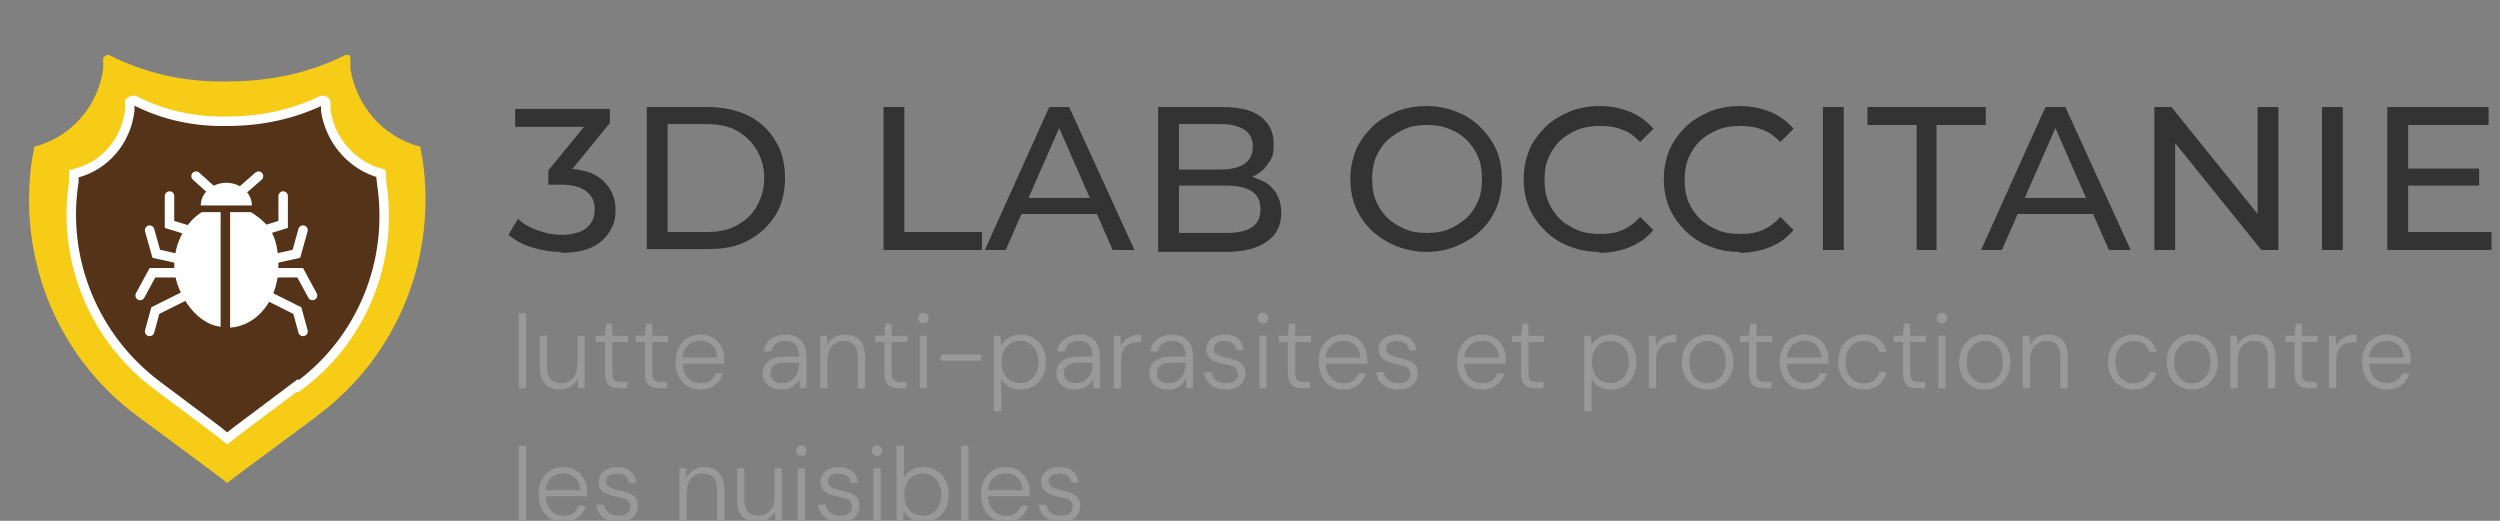
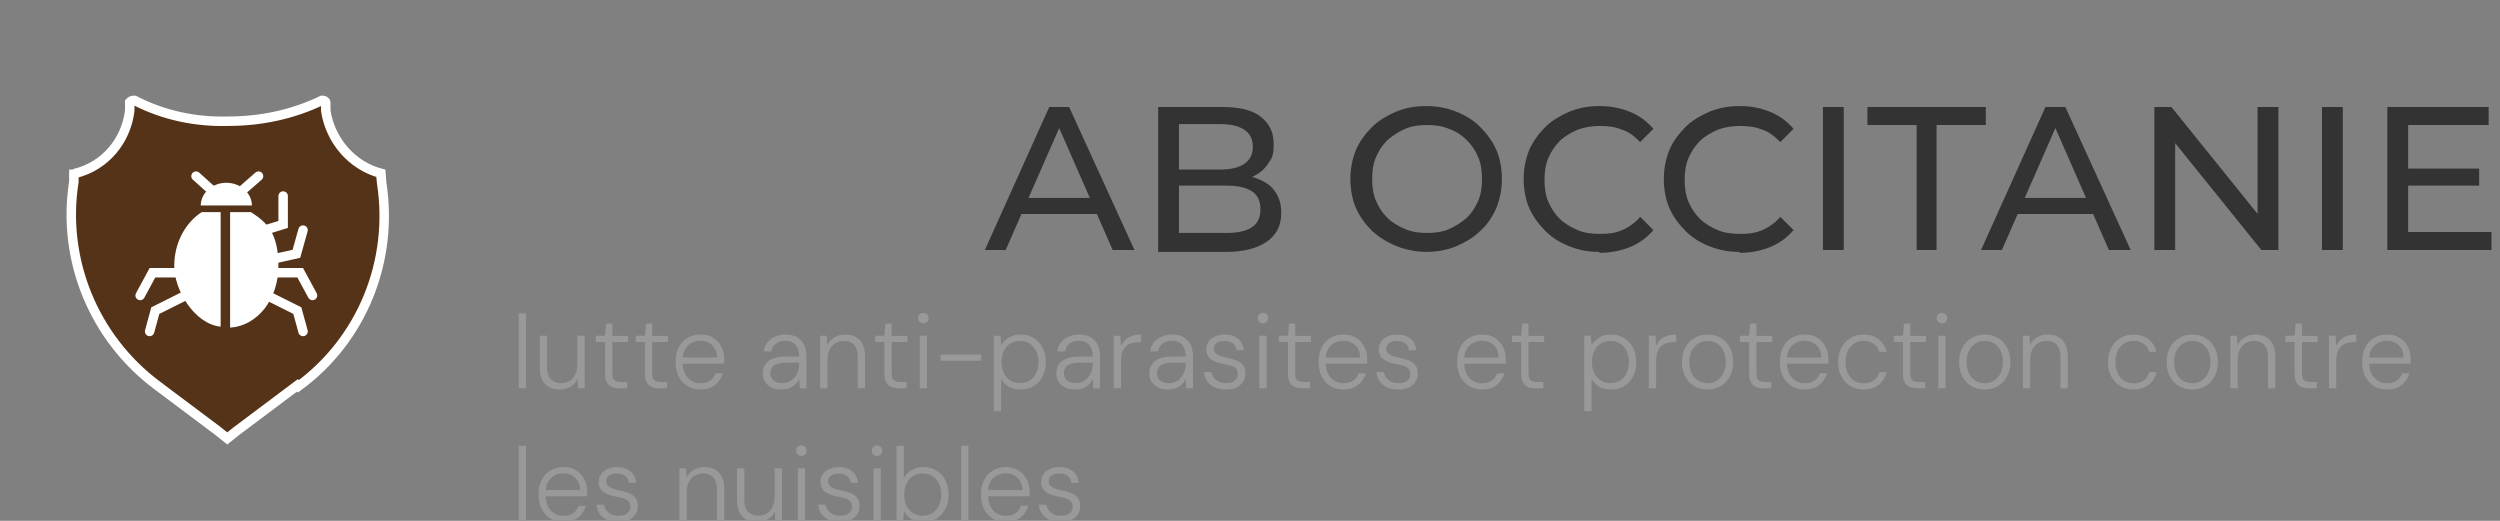
<svg xmlns="http://www.w3.org/2000/svg" width="264" height="55" viewBox="0 0 264 55" fill="none">
  <rect x="0" y="0" width="264" height="55" fill="#808080" stroke="none" />
  <g clip-path="url(#clip0_5114_375)">
-     <path d="M33.4 44L25.3 50L24 51L22.7 50L14.6 44C6 37.7 1.8 27.2 3.4 16.7L3.6 15.7V15.5C7.5 14.5 10.4 11.2 10.9 7.2V6.1C11.1 5.9 11.2 5.8 11.4 5.8C11.6 5.8 11.4 5.8 11.5 5.8C15.4 7.8 19.7 8.7 24 8.6C28.3 8.6 32.5 7.8 36.5 5.8C36.5 5.8 36.6 5.8 36.7 5.8C36.9 5.8 37 5.9 37 6.1V7.2C37.6 11.2 40.5 14.5 44.4 15.5V15.7L44.6 16.7C46.2 27.1 42 37.6 33.5 43.9L33.4 44Z" fill="#F7CC17" />
    <path d="M31.4 40.7L25 45.5L24 46.3L23 45.5L16.6 40.7C9.9 35.7 6.5 27.4 7.8 19.2V18.4C7.9 18.4 8 18.3 8 18.3C11.1 17.5 13.3 14.9 13.7 11.7V10.8C13.8 10.7 13.9 10.6 14.1 10.6C14.3 10.6 14.1 10.6 14.2 10.6C17.3 12.2 20.7 12.9 24.1 12.8C27.5 12.8 30.9 12.1 34 10.6C34 10.6 34 10.6 34.1 10.6C34.2 10.6 34.4 10.7 34.4 10.8V11.7C34.9 14.9 37.2 17.5 40.2 18.3C40.2 18.4 40.3 19.3 40.3 19.3C41.6 27.6 38.2 35.9 31.5 40.8L31.4 40.7Z" fill="#553318" stroke="white" stroke-miterlimit="10" />
-     <path d="M17.9 20.7V23.7L20.5 24.5L19.2 27.4L16.5 26.8L15.8 24.3" stroke="white" stroke-miterlimit="10" stroke-linecap="round" />
    <path d="M14.8 31.2L16.1 28.8H19.4L20 31L16.4 32.8L15.8 35" stroke="white" stroke-miterlimit="10" stroke-linecap="round" />
    <path d="M29.9 20.7V23.7L27.3 24.5L28.6 27.4L31.3 26.8L32 24.3" stroke="white" stroke-miterlimit="10" stroke-linecap="round" />
    <path d="M33 31.2L31.7 28.8H28.4L27.8 31L31.4 32.8L32 35" stroke="white" stroke-miterlimit="10" stroke-linecap="round" />
    <path d="M23.3 22.4H21.3C19.6 23.5 18.4 25.6 18.4 28.1C18.4 30.6 20.5 34.2 23.3 34.5V22.3V22.4Z" fill="white" />
    <path d="M26.5 22.4H24.3V34.6C27.2 34.4 29.4 31.6 29.4 28.1C29.4 24.6 28.2 23.5 26.5 22.4Z" fill="white" />
    <path d="M23.9 21.7H21.2C21.2 20.4 22.4 19.3 23.9 19.3C25.4 19.3 26.6 20.4 26.6 21.7H23.9Z" fill="white" />
    <path d="M27.3 18.6L24.9 20.7L22.7 20.4L20.7 18.6" stroke="white" stroke-miterlimit="10" stroke-linecap="round" />
-     <path d="M59.2 26.6C58.1 26.6 57.1 26.4 56.1 26.1C55.1 25.8 54.3 25.3 53.7 24.8L54.7 23.1C55.2 23.6 55.9 24 56.7 24.3C57.5 24.6 58.4 24.8 59.3 24.8C60.2 24.8 61.3 24.6 61.9 24.1C62.5 23.6 62.8 23 62.8 22.1C62.8 21.2 62.5 20.7 61.9 20.2C61.3 19.7 60.4 19.5 59.1 19.5H57.9V18L62.4 12.5L62.7 13.4H54.4V11.5H64.4V13L59.9 18.5L58.8 17.8H59.5C61.3 17.8 62.7 18.2 63.6 19C64.5 19.8 65 20.9 65 22.1C65 23.3 64.8 23.7 64.4 24.4C64 25.1 63.4 25.7 62.5 26.1C61.7 26.5 60.6 26.7 59.3 26.7L59.2 26.6Z" fill="#333333" />
-     <path d="M68.3 26.4V11.3H74.7C76.3 11.3 77.7 11.6 79 12.2C80.2 12.8 81.2 13.7 81.9 14.9C82.6 16 82.9 17.4 82.9 18.8C82.9 20.2 82.6 21.6 81.9 22.7C81.2 23.8 80.3 24.7 79 25.4C77.7 26.1 76.4 26.3 74.7 26.3H68.3V26.4ZM70.5 24.5H74.6C75.9 24.5 76.9 24.3 77.8 23.8C78.7 23.3 79.4 22.7 79.9 21.8C80.4 20.9 80.7 20 80.7 18.8C80.7 17.6 80.4 16.7 79.9 15.8C79.4 15 78.7 14.3 77.8 13.8C76.9 13.3 75.8 13.1 74.6 13.1H70.5V24.4V24.5Z" fill="#333333" />
-     <path d="M93.3 26.4V11.3H95.5V24.5H103.7V26.4H93.4H93.3Z" fill="#333333" />
    <path d="M104 26.4L110.8 11.3H112.9L119.8 26.4H117.5L111.4 12.5H112.3L106.2 26.4H104ZM107 22.6L107.6 20.9H116.1L116.7 22.6H107Z" fill="#333333" />
    <path d="M122.3 26.4V11.3H129.1C130.8 11.3 132.2 11.6 133.1 12.3C134 13 134.5 13.9 134.5 15.2C134.5 16.5 134.3 16.7 133.9 17.3C133.5 17.9 133 18.3 132.4 18.6C131.8 18.9 131.1 19.1 130.4 19.1L130.8 18.5C131.7 18.5 132.4 18.7 133.1 19C133.8 19.3 134.3 19.7 134.7 20.3C135.1 20.9 135.3 21.6 135.3 22.5C135.3 23.8 134.8 24.8 133.8 25.5C132.8 26.2 131.4 26.6 129.5 26.6H122.3V26.4ZM124.5 24.6H129.5C130.7 24.6 131.6 24.4 132.2 24C132.8 23.6 133.1 23 133.1 22.1C133.1 21.2 132.8 20.6 132.2 20.2C131.6 19.8 130.7 19.6 129.5 19.6H124.3V17.9H128.9C130 17.9 130.8 17.7 131.4 17.3C132 16.9 132.3 16.3 132.3 15.5C132.3 14.7 132 14.1 131.4 13.7C130.8 13.3 129.9 13.1 128.9 13.1H124.5V24.7V24.6Z" fill="#333333" />
    <path d="M150.7 26.6C149.6 26.6 148.5 26.4 147.5 26C146.5 25.6 145.7 25.1 144.9 24.4C144.2 23.7 143.6 22.9 143.2 22C142.8 21.1 142.6 20 142.6 18.9C142.6 17.8 142.8 16.8 143.2 15.8C143.6 14.9 144.2 14.1 144.9 13.4C145.6 12.7 146.5 12.2 147.4 11.8C148.4 11.4 149.4 11.2 150.6 11.2C151.8 11.2 152.8 11.4 153.8 11.8C154.8 12.2 155.6 12.7 156.3 13.4C157 14.1 157.6 14.9 158 15.8C158.4 16.7 158.6 17.8 158.6 18.9C158.6 20 158.4 21 158 22C157.6 22.9 157 23.8 156.3 24.4C155.6 25.1 154.7 25.6 153.8 26C152.8 26.4 151.8 26.6 150.6 26.6H150.7ZM150.7 24.6C151.5 24.6 152.3 24.5 153 24.2C153.7 23.9 154.3 23.5 154.9 23C155.4 22.5 155.8 21.9 156.1 21.2C156.4 20.5 156.5 19.7 156.5 18.9C156.5 18.1 156.4 17.3 156.1 16.6C155.8 15.9 155.4 15.3 154.9 14.8C154.4 14.3 153.8 13.9 153 13.6C152.3 13.3 151.5 13.2 150.7 13.2C149.9 13.2 149.1 13.3 148.4 13.6C147.7 13.9 147.1 14.3 146.5 14.8C146 15.3 145.6 15.9 145.3 16.6C145 17.3 144.9 18.1 144.9 18.9C144.9 19.7 145 20.5 145.3 21.2C145.6 21.9 146 22.5 146.5 23C147 23.5 147.7 23.9 148.4 24.2C149.1 24.5 149.9 24.6 150.7 24.6Z" fill="#333333" />
    <path d="M168.9 26.6C167.7 26.6 166.7 26.4 165.7 26C164.7 25.6 163.9 25.1 163.2 24.4C162.5 23.7 161.9 22.9 161.5 22C161.1 21.1 160.9 20 160.9 18.9C160.9 17.8 161.1 16.8 161.5 15.8C161.9 14.9 162.5 14.1 163.2 13.4C163.9 12.7 164.8 12.2 165.7 11.8C166.7 11.4 167.7 11.2 168.9 11.2C170.1 11.2 171.1 11.4 172.1 11.8C173.1 12.2 173.9 12.8 174.6 13.6L173.2 15C172.6 14.4 172 13.9 171.3 13.7C170.6 13.4 169.8 13.3 169 13.3C168.2 13.3 167.4 13.4 166.6 13.7C165.9 14 165.2 14.4 164.7 14.9C164.2 15.4 163.8 16 163.5 16.7C163.2 17.4 163.1 18.2 163.1 19C163.1 19.8 163.2 20.6 163.5 21.3C163.8 22 164.2 22.6 164.7 23.1C165.2 23.6 165.9 24 166.6 24.3C167.3 24.6 168.1 24.7 169 24.7C169.9 24.7 170.6 24.6 171.3 24.3C172 24 172.7 23.5 173.2 22.9L174.6 24.3C173.9 25.1 173.1 25.7 172.1 26.1C171.1 26.5 170 26.7 168.9 26.7V26.6Z" fill="#333333" />
    <path d="M183.7 26.6C182.5 26.6 181.5 26.4 180.5 26C179.5 25.6 178.7 25.1 178 24.4C177.3 23.7 176.7 22.9 176.3 22C175.9 21.1 175.7 20 175.7 18.9C175.7 17.8 175.9 16.8 176.3 15.8C176.7 14.9 177.3 14.1 178 13.4C178.7 12.7 179.6 12.2 180.5 11.8C181.5 11.4 182.5 11.2 183.7 11.2C184.9 11.2 185.9 11.4 186.9 11.8C187.9 12.2 188.7 12.8 189.4 13.6L188 15C187.4 14.4 186.8 13.9 186.1 13.7C185.4 13.4 184.6 13.3 183.8 13.3C183 13.3 182.2 13.4 181.4 13.7C180.7 14 180 14.4 179.5 14.9C179 15.4 178.6 16 178.3 16.7C178 17.4 177.9 18.2 177.9 19C177.9 19.8 178 20.6 178.3 21.3C178.6 22 179 22.6 179.5 23.1C180 23.6 180.7 24 181.4 24.3C182.1 24.6 182.9 24.7 183.8 24.7C184.7 24.7 185.4 24.6 186.1 24.3C186.8 24 187.5 23.5 188 22.9L189.4 24.3C188.7 25.1 187.9 25.7 186.9 26.1C185.9 26.5 184.8 26.7 183.7 26.7V26.6Z" fill="#333333" />
    <path d="M192.5 26.4V11.3H194.7V26.4H192.5Z" fill="#333333" />
    <path d="M202.4 26.4V13.2H197.2V11.3H209.7V13.2H204.5V26.4H202.4Z" fill="#333333" />
    <path d="M209.2 26.4L216 11.3H218.1L225 26.4H222.7L216.6 12.5H217.5L211.4 26.4H209.2ZM212.1 22.6L212.7 20.9H221.2L221.8 22.6H212.1Z" fill="#333333" />
    <path d="M227.5 26.4V11.3H229.3L239.3 23.7H238.4V11.3H240.6V26.4H238.8L228.8 14H229.7V26.4H227.5Z" fill="#333333" />
    <path d="M245.2 26.4V11.3H247.4V26.4H245.2Z" fill="#333333" />
    <path d="M252.1 26.4V11.3H262.8V13.2H254.3V24.5H263.1V26.4H252.1ZM254 19.6V17.8H261.8V19.6H254Z" fill="#333333" />
    <path d="M54.781 41V33.08H55.551V41H54.781ZM59.114 41.132C58.696 41.132 58.326 41.051 58.003 40.89C57.688 40.721 57.442 40.468 57.266 40.131C57.09 39.786 57.002 39.346 57.002 38.811V35.456H57.772V38.723C57.772 39.31 57.9 39.746 58.157 40.032C58.421 40.318 58.784 40.461 59.246 40.461C59.576 40.461 59.869 40.384 60.126 40.23C60.39 40.076 60.595 39.849 60.742 39.548C60.896 39.24 60.973 38.866 60.973 38.426V35.456H61.743V41H61.039L60.995 40.01C60.819 40.369 60.562 40.648 60.225 40.846C59.895 41.037 59.525 41.132 59.114 41.132ZM65.411 41C65.096 41 64.825 40.952 64.597 40.857C64.37 40.754 64.194 40.589 64.069 40.362C63.952 40.127 63.893 39.808 63.893 39.405V36.116H62.925V35.456H63.893L64.003 34.169H64.663V35.467H66.324V36.116H64.663V39.405C64.663 39.772 64.737 40.021 64.883 40.153C65.03 40.278 65.29 40.34 65.664 40.34H66.236V41H65.411ZM69.622 41C69.307 41 69.036 40.952 68.808 40.857C68.581 40.754 68.405 40.589 68.28 40.362C68.163 40.127 68.104 39.808 68.104 39.405V36.116H67.136V35.456H68.104L68.214 34.169H68.874V35.467H70.535V36.116H68.874V39.405C68.874 39.772 68.948 40.021 69.094 40.153C69.241 40.278 69.501 40.34 69.875 40.34H70.447V41H69.622ZM73.958 41.132C73.444 41.132 72.99 41.011 72.594 40.769C72.205 40.527 71.897 40.19 71.67 39.757C71.45 39.317 71.34 38.804 71.34 38.217C71.34 37.63 71.45 37.121 71.67 36.688C71.89 36.255 72.198 35.922 72.594 35.687C72.997 35.445 73.459 35.324 73.98 35.324C74.515 35.324 74.966 35.445 75.333 35.687C75.707 35.929 75.989 36.244 76.18 36.633C76.378 37.022 76.477 37.447 76.477 37.909C76.477 37.982 76.477 38.059 76.477 38.14C76.477 38.213 76.473 38.301 76.466 38.404H71.923V37.755H75.729C75.714 37.19 75.538 36.754 75.201 36.446C74.871 36.138 74.453 35.984 73.947 35.984C73.617 35.984 73.309 36.061 73.023 36.215C72.744 36.362 72.517 36.582 72.341 36.875C72.172 37.161 72.088 37.524 72.088 37.964V38.25C72.088 38.749 72.176 39.163 72.352 39.493C72.528 39.823 72.759 40.069 73.045 40.23C73.338 40.391 73.642 40.472 73.958 40.472C74.376 40.472 74.72 40.38 74.992 40.197C75.263 40.006 75.457 39.746 75.575 39.416H76.334C76.238 39.739 76.084 40.032 75.872 40.296C75.666 40.56 75.402 40.765 75.08 40.912C74.757 41.059 74.383 41.132 73.958 41.132ZM82.537 41.132C82.09 41.132 81.716 41.051 81.415 40.89C81.122 40.729 80.902 40.52 80.755 40.263C80.616 40.006 80.546 39.724 80.546 39.416C80.546 39.035 80.642 38.712 80.832 38.448C81.03 38.184 81.305 37.986 81.657 37.854C82.009 37.722 82.42 37.656 82.889 37.656H84.385C84.385 37.297 84.33 36.992 84.22 36.743C84.11 36.494 83.949 36.307 83.736 36.182C83.524 36.05 83.256 35.984 82.933 35.984C82.559 35.984 82.237 36.079 81.965 36.27C81.694 36.461 81.525 36.739 81.459 37.106H80.656C80.7 36.717 80.832 36.391 81.052 36.127C81.28 35.863 81.558 35.665 81.888 35.533C82.218 35.394 82.567 35.324 82.933 35.324C83.447 35.324 83.865 35.423 84.187 35.621C84.51 35.812 84.752 36.076 84.913 36.413C85.075 36.75 85.155 37.139 85.155 37.579V41H84.451L84.407 39.988C84.341 40.142 84.25 40.289 84.132 40.428C84.022 40.567 83.89 40.688 83.736 40.791C83.59 40.894 83.417 40.974 83.219 41.033C83.021 41.099 82.794 41.132 82.537 41.132ZM82.625 40.461C82.897 40.461 83.139 40.406 83.351 40.296C83.571 40.179 83.758 40.028 83.912 39.845C84.066 39.662 84.184 39.456 84.264 39.229C84.345 38.994 84.385 38.752 84.385 38.503V38.305H82.944C82.556 38.305 82.244 38.353 82.009 38.448C81.775 38.543 81.606 38.672 81.503 38.833C81.401 38.994 81.349 39.181 81.349 39.394C81.349 39.607 81.397 39.794 81.492 39.955C81.588 40.109 81.731 40.234 81.921 40.329C82.119 40.417 82.354 40.461 82.625 40.461ZM86.61 41V35.456H87.314L87.358 36.446C87.534 36.094 87.787 35.819 88.117 35.621C88.454 35.423 88.828 35.324 89.239 35.324C89.664 35.324 90.035 35.408 90.35 35.577C90.665 35.746 90.911 36.002 91.087 36.347C91.263 36.684 91.351 37.117 91.351 37.645V41H90.581V37.733C90.581 37.146 90.453 36.71 90.196 36.424C89.939 36.138 89.573 35.995 89.096 35.995C88.773 35.995 88.48 36.076 88.216 36.237C87.959 36.391 87.754 36.618 87.6 36.919C87.453 37.22 87.38 37.59 87.38 38.03V41H86.61ZM94.909 41C94.594 41 94.323 40.952 94.095 40.857C93.868 40.754 93.692 40.589 93.567 40.362C93.45 40.127 93.391 39.808 93.391 39.405V36.116H92.423V35.456H93.391L93.501 34.169H94.161V35.467H95.822V36.116H94.161V39.405C94.161 39.772 94.235 40.021 94.381 40.153C94.528 40.278 94.788 40.34 95.162 40.34H95.734V41H94.909ZM97.129 41V35.456H97.888V41H97.129ZM97.514 34.147C97.36 34.147 97.228 34.096 97.118 33.993C97.008 33.883 96.953 33.747 96.953 33.586C96.953 33.417 97.005 33.285 97.107 33.19C97.217 33.087 97.349 33.036 97.503 33.036C97.657 33.036 97.789 33.087 97.899 33.19C98.009 33.285 98.064 33.417 98.064 33.586C98.064 33.747 98.009 33.883 97.899 33.993C97.797 34.096 97.668 34.147 97.514 34.147ZM99.334 38.096V37.436H103.613V38.096H99.334ZM104.947 43.42V35.456H105.651L105.717 36.457C105.834 36.259 105.988 36.076 106.179 35.907C106.37 35.731 106.597 35.592 106.861 35.489C107.132 35.379 107.44 35.324 107.785 35.324C108.32 35.324 108.786 35.452 109.182 35.709C109.585 35.966 109.897 36.314 110.117 36.754C110.337 37.187 110.447 37.682 110.447 38.239C110.447 38.796 110.333 39.295 110.106 39.735C109.886 40.168 109.578 40.509 109.182 40.758C108.786 41.007 108.317 41.132 107.774 41.132C107.305 41.132 106.89 41.033 106.531 40.835C106.179 40.63 105.908 40.344 105.717 39.977V43.42H104.947ZM107.719 40.461C108.1 40.461 108.434 40.369 108.72 40.186C109.013 40.003 109.244 39.746 109.413 39.416C109.582 39.079 109.666 38.683 109.666 38.228C109.666 37.781 109.582 37.388 109.413 37.051C109.244 36.714 109.013 36.453 108.72 36.27C108.434 36.087 108.1 35.995 107.719 35.995C107.338 35.995 106.997 36.087 106.696 36.27C106.403 36.453 106.172 36.714 106.003 37.051C105.842 37.381 105.761 37.773 105.761 38.228C105.761 38.675 105.842 39.068 106.003 39.405C106.172 39.742 106.403 40.003 106.696 40.186C106.997 40.369 107.338 40.461 107.719 40.461ZM113.539 41.132C113.092 41.132 112.718 41.051 112.417 40.89C112.124 40.729 111.904 40.52 111.757 40.263C111.618 40.006 111.548 39.724 111.548 39.416C111.548 39.035 111.644 38.712 111.834 38.448C112.032 38.184 112.307 37.986 112.659 37.854C113.011 37.722 113.422 37.656 113.891 37.656H115.387C115.387 37.297 115.332 36.992 115.222 36.743C115.112 36.494 114.951 36.307 114.738 36.182C114.526 36.05 114.258 35.984 113.935 35.984C113.561 35.984 113.239 36.079 112.967 36.27C112.696 36.461 112.527 36.739 112.461 37.106H111.658C111.702 36.717 111.834 36.391 112.054 36.127C112.282 35.863 112.56 35.665 112.89 35.533C113.22 35.394 113.569 35.324 113.935 35.324C114.449 35.324 114.867 35.423 115.189 35.621C115.512 35.812 115.754 36.076 115.915 36.413C116.077 36.75 116.157 37.139 116.157 37.579V41H115.453L115.409 39.988C115.343 40.142 115.252 40.289 115.134 40.428C115.024 40.567 114.892 40.688 114.738 40.791C114.592 40.894 114.419 40.974 114.221 41.033C114.023 41.099 113.796 41.132 113.539 41.132ZM113.627 40.461C113.899 40.461 114.141 40.406 114.353 40.296C114.573 40.179 114.76 40.028 114.914 39.845C115.068 39.662 115.186 39.456 115.266 39.229C115.347 38.994 115.387 38.752 115.387 38.503V38.305H113.946C113.558 38.305 113.246 38.353 113.011 38.448C112.777 38.543 112.608 38.672 112.505 38.833C112.403 38.994 112.351 39.181 112.351 39.394C112.351 39.607 112.399 39.794 112.494 39.955C112.59 40.109 112.733 40.234 112.923 40.329C113.121 40.417 113.356 40.461 113.627 40.461ZM117.612 41V35.456H118.316L118.371 36.523C118.488 36.266 118.646 36.05 118.844 35.874C119.042 35.698 119.28 35.562 119.559 35.467C119.838 35.372 120.153 35.324 120.505 35.324V36.127H120.208C119.973 36.127 119.746 36.16 119.526 36.226C119.306 36.285 119.112 36.387 118.943 36.534C118.774 36.681 118.639 36.879 118.536 37.128C118.433 37.377 118.382 37.689 118.382 38.063V41H117.612ZM123.358 41.132C122.91 41.132 122.536 41.051 122.236 40.89C121.942 40.729 121.722 40.52 121.576 40.263C121.436 40.006 121.367 39.724 121.367 39.416C121.367 39.035 121.462 38.712 121.653 38.448C121.851 38.184 122.126 37.986 122.478 37.854C122.83 37.722 123.24 37.656 123.71 37.656H125.206C125.206 37.297 125.151 36.992 125.041 36.743C124.931 36.494 124.769 36.307 124.557 36.182C124.344 36.05 124.076 35.984 123.754 35.984C123.38 35.984 123.057 36.079 122.786 36.27C122.514 36.461 122.346 36.739 122.28 37.106H121.477C121.521 36.717 121.653 36.391 121.873 36.127C122.1 35.863 122.379 35.665 122.709 35.533C123.039 35.394 123.387 35.324 123.754 35.324C124.267 35.324 124.685 35.423 125.008 35.621C125.33 35.812 125.572 36.076 125.734 36.413C125.895 36.75 125.976 37.139 125.976 37.579V41H125.272L125.228 39.988C125.162 40.142 125.07 40.289 124.953 40.428C124.843 40.567 124.711 40.688 124.557 40.791C124.41 40.894 124.238 40.974 124.04 41.033C123.842 41.099 123.614 41.132 123.358 41.132ZM123.446 40.461C123.717 40.461 123.959 40.406 124.172 40.296C124.392 40.179 124.579 40.028 124.733 39.845C124.887 39.662 125.004 39.456 125.085 39.229C125.165 38.994 125.206 38.752 125.206 38.503V38.305H123.765C123.376 38.305 123.064 38.353 122.83 38.448C122.595 38.543 122.426 38.672 122.324 38.833C122.221 38.994 122.17 39.181 122.17 39.394C122.17 39.607 122.217 39.794 122.313 39.955C122.408 40.109 122.551 40.234 122.742 40.329C122.94 40.417 123.174 40.461 123.446 40.461ZM129.465 41.132C129.025 41.132 128.637 41.059 128.299 40.912C127.969 40.765 127.702 40.556 127.496 40.285C127.298 40.006 127.177 39.676 127.133 39.295H127.925C127.969 39.508 128.054 39.702 128.178 39.878C128.31 40.054 128.486 40.197 128.706 40.307C128.926 40.41 129.187 40.461 129.487 40.461C129.766 40.461 129.993 40.421 130.169 40.34C130.353 40.252 130.488 40.138 130.576 39.999C130.672 39.852 130.719 39.691 130.719 39.515C130.719 39.273 130.661 39.086 130.543 38.954C130.433 38.815 130.272 38.712 130.059 38.646C129.847 38.58 129.59 38.518 129.289 38.459C129.04 38.415 128.802 38.356 128.574 38.283C128.347 38.21 128.142 38.114 127.958 37.997C127.782 37.88 127.643 37.733 127.54 37.557C127.438 37.374 127.386 37.161 127.386 36.919C127.386 36.604 127.463 36.329 127.617 36.094C127.779 35.852 128.006 35.665 128.299 35.533C128.593 35.394 128.937 35.324 129.333 35.324C129.898 35.324 130.36 35.467 130.719 35.753C131.079 36.032 131.288 36.442 131.346 36.985H130.576C130.547 36.684 130.422 36.446 130.202 36.27C129.982 36.094 129.685 36.006 129.311 36.006C128.945 36.006 128.662 36.083 128.464 36.237C128.274 36.384 128.178 36.585 128.178 36.842C128.178 37.003 128.23 37.143 128.332 37.26C128.435 37.377 128.585 37.48 128.783 37.568C128.989 37.649 129.238 37.718 129.531 37.777C129.883 37.843 130.206 37.931 130.499 38.041C130.8 38.144 131.042 38.305 131.225 38.525C131.416 38.738 131.511 39.042 131.511 39.438C131.519 39.768 131.438 40.061 131.269 40.318C131.101 40.575 130.862 40.776 130.554 40.923C130.246 41.062 129.883 41.132 129.465 41.132ZM132.987 41V35.456H133.746V41H132.987ZM133.372 34.147C133.218 34.147 133.086 34.096 132.976 33.993C132.866 33.883 132.811 33.747 132.811 33.586C132.811 33.417 132.862 33.285 132.965 33.19C133.075 33.087 133.207 33.036 133.361 33.036C133.515 33.036 133.647 33.087 133.757 33.19C133.867 33.285 133.922 33.417 133.922 33.586C133.922 33.747 133.867 33.883 133.757 33.993C133.654 34.096 133.526 34.147 133.372 34.147ZM137.524 41C137.208 41 136.937 40.952 136.71 40.857C136.482 40.754 136.306 40.589 136.182 40.362C136.064 40.127 136.006 39.808 136.006 39.405V36.116H135.038V35.456H136.006L136.116 34.169H136.776V35.467H138.437V36.116H136.776V39.405C136.776 39.772 136.849 40.021 136.996 40.153C137.142 40.278 137.403 40.34 137.777 40.34H138.349V41H137.524ZM141.859 41.132C141.346 41.132 140.891 41.011 140.495 40.769C140.106 40.527 139.798 40.19 139.571 39.757C139.351 39.317 139.241 38.804 139.241 38.217C139.241 37.63 139.351 37.121 139.571 36.688C139.791 36.255 140.099 35.922 140.495 35.687C140.898 35.445 141.36 35.324 141.881 35.324C142.416 35.324 142.867 35.445 143.234 35.687C143.608 35.929 143.89 36.244 144.081 36.633C144.279 37.022 144.378 37.447 144.378 37.909C144.378 37.982 144.378 38.059 144.378 38.14C144.378 38.213 144.374 38.301 144.367 38.404H139.824V37.755H143.63C143.615 37.19 143.439 36.754 143.102 36.446C142.772 36.138 142.354 35.984 141.848 35.984C141.518 35.984 141.21 36.061 140.924 36.215C140.645 36.362 140.418 36.582 140.242 36.875C140.073 37.161 139.989 37.524 139.989 37.964V38.25C139.989 38.749 140.077 39.163 140.253 39.493C140.429 39.823 140.66 40.069 140.946 40.23C141.239 40.391 141.544 40.472 141.859 40.472C142.277 40.472 142.622 40.38 142.893 40.197C143.164 40.006 143.359 39.746 143.476 39.416H144.235C144.14 39.739 143.986 40.032 143.773 40.296C143.568 40.56 143.304 40.765 142.981 40.912C142.658 41.059 142.284 41.132 141.859 41.132ZM147.673 41.132C147.233 41.132 146.845 41.059 146.507 40.912C146.177 40.765 145.91 40.556 145.704 40.285C145.506 40.006 145.385 39.676 145.341 39.295H146.133C146.177 39.508 146.262 39.702 146.386 39.878C146.518 40.054 146.694 40.197 146.914 40.307C147.134 40.41 147.395 40.461 147.695 40.461C147.974 40.461 148.201 40.421 148.377 40.34C148.561 40.252 148.696 40.138 148.784 39.999C148.88 39.852 148.927 39.691 148.927 39.515C148.927 39.273 148.869 39.086 148.751 38.954C148.641 38.815 148.48 38.712 148.267 38.646C148.055 38.58 147.798 38.518 147.497 38.459C147.248 38.415 147.01 38.356 146.782 38.283C146.555 38.21 146.35 38.114 146.166 37.997C145.99 37.88 145.851 37.733 145.748 37.557C145.646 37.374 145.594 37.161 145.594 36.919C145.594 36.604 145.671 36.329 145.825 36.094C145.987 35.852 146.214 35.665 146.507 35.533C146.801 35.394 147.145 35.324 147.541 35.324C148.106 35.324 148.568 35.467 148.927 35.753C149.287 36.032 149.496 36.442 149.554 36.985H148.784C148.755 36.684 148.63 36.446 148.41 36.27C148.19 36.094 147.893 36.006 147.519 36.006C147.153 36.006 146.87 36.083 146.672 36.237C146.482 36.384 146.386 36.585 146.386 36.842C146.386 37.003 146.438 37.143 146.54 37.26C146.643 37.377 146.793 37.48 146.991 37.568C147.197 37.649 147.446 37.718 147.739 37.777C148.091 37.843 148.414 37.931 148.707 38.041C149.008 38.144 149.25 38.305 149.433 38.525C149.624 38.738 149.719 39.042 149.719 39.438C149.727 39.768 149.646 40.061 149.477 40.318C149.309 40.575 149.07 40.776 148.762 40.923C148.454 41.062 148.091 41.132 147.673 41.132ZM156.49 41.132C155.977 41.132 155.522 41.011 155.126 40.769C154.737 40.527 154.429 40.19 154.202 39.757C153.982 39.317 153.872 38.804 153.872 38.217C153.872 37.63 153.982 37.121 154.202 36.688C154.422 36.255 154.73 35.922 155.126 35.687C155.529 35.445 155.991 35.324 156.512 35.324C157.047 35.324 157.498 35.445 157.865 35.687C158.239 35.929 158.521 36.244 158.712 36.633C158.91 37.022 159.009 37.447 159.009 37.909C159.009 37.982 159.009 38.059 159.009 38.14C159.009 38.213 159.005 38.301 158.998 38.404H154.455V37.755H158.261C158.246 37.19 158.07 36.754 157.733 36.446C157.403 36.138 156.985 35.984 156.479 35.984C156.149 35.984 155.841 36.061 155.555 36.215C155.276 36.362 155.049 36.582 154.873 36.875C154.704 37.161 154.62 37.524 154.62 37.964V38.25C154.62 38.749 154.708 39.163 154.884 39.493C155.06 39.823 155.291 40.069 155.577 40.23C155.87 40.391 156.175 40.472 156.49 40.472C156.908 40.472 157.253 40.38 157.524 40.197C157.795 40.006 157.99 39.746 158.107 39.416H158.866C158.771 39.739 158.617 40.032 158.404 40.296C158.199 40.56 157.935 40.765 157.612 40.912C157.289 41.059 156.915 41.132 156.49 41.132ZM162.155 41C161.84 41 161.569 40.952 161.341 40.857C161.114 40.754 160.938 40.589 160.813 40.362C160.696 40.127 160.637 39.808 160.637 39.405V36.116H159.669V35.456H160.637L160.747 34.169H161.407V35.467H163.068V36.116H161.407V39.405C161.407 39.772 161.481 40.021 161.627 40.153C161.774 40.278 162.034 40.34 162.408 40.34H162.98V41H162.155ZM167.295 43.42V35.456H167.999L168.065 36.457C168.182 36.259 168.336 36.076 168.527 35.907C168.717 35.731 168.945 35.592 169.209 35.489C169.48 35.379 169.788 35.324 170.133 35.324C170.668 35.324 171.134 35.452 171.53 35.709C171.933 35.966 172.245 36.314 172.465 36.754C172.685 37.187 172.795 37.682 172.795 38.239C172.795 38.796 172.681 39.295 172.454 39.735C172.234 40.168 171.926 40.509 171.53 40.758C171.134 41.007 170.664 41.132 170.122 41.132C169.652 41.132 169.238 41.033 168.879 40.835C168.527 40.63 168.255 40.344 168.065 39.977V43.42H167.295ZM170.067 40.461C170.448 40.461 170.782 40.369 171.068 40.186C171.361 40.003 171.592 39.746 171.761 39.416C171.929 39.079 172.014 38.683 172.014 38.228C172.014 37.781 171.929 37.388 171.761 37.051C171.592 36.714 171.361 36.453 171.068 36.27C170.782 36.087 170.448 35.995 170.067 35.995C169.685 35.995 169.344 36.087 169.044 36.27C168.75 36.453 168.519 36.714 168.351 37.051C168.189 37.381 168.109 37.773 168.109 38.228C168.109 38.675 168.189 39.068 168.351 39.405C168.519 39.742 168.75 40.003 169.044 40.186C169.344 40.369 169.685 40.461 170.067 40.461ZM174.116 41V35.456H174.82L174.875 36.523C174.992 36.266 175.15 36.05 175.348 35.874C175.546 35.698 175.784 35.562 176.063 35.467C176.342 35.372 176.657 35.324 177.009 35.324V36.127H176.712C176.477 36.127 176.25 36.16 176.03 36.226C175.81 36.285 175.616 36.387 175.447 36.534C175.278 36.681 175.143 36.879 175.04 37.128C174.937 37.377 174.886 37.689 174.886 38.063V41H174.116ZM180.296 41.132C179.79 41.132 179.332 41.015 178.921 40.78C178.518 40.538 178.199 40.201 177.964 39.768C177.73 39.328 177.612 38.818 177.612 38.239C177.612 37.638 177.73 37.121 177.964 36.688C178.206 36.255 178.533 35.922 178.943 35.687C179.354 35.445 179.812 35.324 180.318 35.324C180.846 35.324 181.312 35.445 181.715 35.687C182.119 35.922 182.438 36.255 182.672 36.688C182.907 37.121 183.024 37.638 183.024 38.239C183.024 38.818 182.903 39.328 182.661 39.768C182.427 40.201 182.104 40.538 181.693 40.78C181.29 41.015 180.824 41.132 180.296 41.132ZM180.307 40.472C180.652 40.472 180.967 40.388 181.253 40.219C181.547 40.05 181.781 39.801 181.957 39.471C182.141 39.134 182.232 38.719 182.232 38.228C182.232 37.729 182.144 37.315 181.968 36.985C181.792 36.655 181.558 36.409 181.264 36.248C180.978 36.079 180.663 35.995 180.318 35.995C179.988 35.995 179.677 36.079 179.383 36.248C179.09 36.417 178.852 36.666 178.668 36.996C178.492 37.319 178.404 37.729 178.404 38.228C178.404 38.719 178.492 39.134 178.668 39.471C178.844 39.801 179.075 40.05 179.361 40.219C179.655 40.388 179.97 40.472 180.307 40.472ZM186.229 41C185.913 41 185.642 40.952 185.415 40.857C185.187 40.754 185.011 40.589 184.887 40.362C184.769 40.127 184.711 39.808 184.711 39.405V36.116H183.743V35.456H184.711L184.821 34.169H185.481V35.467H187.142V36.116H185.481V39.405C185.481 39.772 185.554 40.021 185.701 40.153C185.847 40.278 186.108 40.34 186.482 40.34H187.054V41H186.229ZM190.564 41.132C190.051 41.132 189.596 41.011 189.2 40.769C188.812 40.527 188.504 40.19 188.276 39.757C188.056 39.317 187.946 38.804 187.946 38.217C187.946 37.63 188.056 37.121 188.276 36.688C188.496 36.255 188.804 35.922 189.2 35.687C189.604 35.445 190.066 35.324 190.586 35.324C191.122 35.324 191.573 35.445 191.939 35.687C192.313 35.929 192.596 36.244 192.786 36.633C192.984 37.022 193.083 37.447 193.083 37.909C193.083 37.982 193.083 38.059 193.083 38.14C193.083 38.213 193.08 38.301 193.072 38.404H188.529V37.755H192.335C192.321 37.19 192.145 36.754 191.807 36.446C191.477 36.138 191.059 35.984 190.553 35.984C190.223 35.984 189.915 36.061 189.629 36.215C189.351 36.362 189.123 36.582 188.947 36.875C188.779 37.161 188.694 37.524 188.694 37.964V38.25C188.694 38.749 188.782 39.163 188.958 39.493C189.134 39.823 189.365 40.069 189.651 40.23C189.945 40.391 190.249 40.472 190.564 40.472C190.982 40.472 191.327 40.38 191.598 40.197C191.87 40.006 192.064 39.746 192.181 39.416H192.94C192.845 39.739 192.691 40.032 192.478 40.296C192.273 40.56 192.009 40.765 191.686 40.912C191.364 41.059 190.99 41.132 190.564 41.132ZM196.786 41.132C196.272 41.132 195.814 41.011 195.411 40.769C195.007 40.527 194.688 40.19 194.454 39.757C194.219 39.317 194.102 38.811 194.102 38.239C194.102 37.645 194.219 37.135 194.454 36.71C194.688 36.277 195.007 35.94 195.411 35.698C195.821 35.449 196.28 35.324 196.786 35.324C197.431 35.324 197.966 35.493 198.392 35.83C198.824 36.16 199.099 36.6 199.216 37.15H198.447C198.366 36.783 198.172 36.501 197.864 36.303C197.563 36.098 197.2 35.995 196.775 35.995C196.445 35.995 196.137 36.079 195.851 36.248C195.565 36.409 195.334 36.655 195.158 36.985C194.982 37.315 194.894 37.733 194.894 38.239C194.894 38.613 194.945 38.939 195.048 39.218C195.15 39.497 195.29 39.731 195.466 39.922C195.642 40.105 195.843 40.245 196.071 40.34C196.298 40.435 196.533 40.483 196.775 40.483C197.053 40.483 197.306 40.439 197.534 40.351C197.768 40.256 197.966 40.12 198.128 39.944C198.289 39.768 198.395 39.555 198.447 39.306H199.216C199.107 39.841 198.835 40.281 198.403 40.626C197.97 40.963 197.431 41.132 196.786 41.132ZM202.471 41C202.156 41 201.884 40.952 201.657 40.857C201.43 40.754 201.254 40.589 201.129 40.362C201.012 40.127 200.953 39.808 200.953 39.405V36.116H199.985V35.456H200.953L201.063 34.169H201.723V35.467H203.384V36.116H201.723V39.405C201.723 39.772 201.796 40.021 201.943 40.153C202.09 40.278 202.35 40.34 202.724 40.34H203.296V41H202.471ZM204.691 41V35.456H205.45V41H204.691ZM205.076 34.147C204.922 34.147 204.79 34.096 204.68 33.993C204.57 33.883 204.515 33.747 204.515 33.586C204.515 33.417 204.566 33.285 204.669 33.19C204.779 33.087 204.911 33.036 205.065 33.036C205.219 33.036 205.351 33.087 205.461 33.19C205.571 33.285 205.626 33.417 205.626 33.586C205.626 33.747 205.571 33.883 205.461 33.993C205.358 34.096 205.23 34.147 205.076 34.147ZM209.569 41.132C209.063 41.132 208.604 41.015 208.194 40.78C207.79 40.538 207.471 40.201 207.237 39.768C207.002 39.328 206.885 38.818 206.885 38.239C206.885 37.638 207.002 37.121 207.237 36.688C207.479 36.255 207.805 35.922 208.216 35.687C208.626 35.445 209.085 35.324 209.591 35.324C210.119 35.324 210.584 35.445 210.988 35.687C211.391 35.922 211.71 36.255 211.945 36.688C212.179 37.121 212.297 37.638 212.297 38.239C212.297 38.818 212.176 39.328 211.934 39.768C211.699 40.201 211.376 40.538 210.966 40.78C210.562 41.015 210.097 41.132 209.569 41.132ZM209.58 40.472C209.924 40.472 210.24 40.388 210.526 40.219C210.819 40.05 211.054 39.801 211.23 39.471C211.413 39.134 211.505 38.719 211.505 38.228C211.505 37.729 211.417 37.315 211.241 36.985C211.065 36.655 210.83 36.409 210.537 36.248C210.251 36.079 209.935 35.995 209.591 35.995C209.261 35.995 208.949 36.079 208.656 36.248C208.362 36.417 208.124 36.666 207.941 36.996C207.765 37.319 207.677 37.729 207.677 38.228C207.677 38.719 207.765 39.134 207.941 39.471C208.117 39.801 208.348 40.05 208.634 40.219C208.927 40.388 209.242 40.472 209.58 40.472ZM213.615 41V35.456H214.319L214.363 36.446C214.539 36.094 214.792 35.819 215.122 35.621C215.459 35.423 215.833 35.324 216.244 35.324C216.669 35.324 217.04 35.408 217.355 35.577C217.67 35.746 217.916 36.002 218.092 36.347C218.268 36.684 218.356 37.117 218.356 37.645V41H217.586V37.733C217.586 37.146 217.458 36.71 217.201 36.424C216.944 36.138 216.578 35.995 216.101 35.995C215.778 35.995 215.485 36.076 215.221 36.237C214.964 36.391 214.759 36.618 214.605 36.919C214.458 37.22 214.385 37.59 214.385 38.03V41H213.615ZM225.285 41.132C224.771 41.132 224.313 41.011 223.91 40.769C223.506 40.527 223.187 40.19 222.953 39.757C222.718 39.317 222.601 38.811 222.601 38.239C222.601 37.645 222.718 37.135 222.953 36.71C223.187 36.277 223.506 35.94 223.91 35.698C224.32 35.449 224.779 35.324 225.285 35.324C225.93 35.324 226.465 35.493 226.891 35.83C227.323 36.16 227.598 36.6 227.716 37.15H226.946C226.865 36.783 226.671 36.501 226.363 36.303C226.062 36.098 225.699 35.995 225.274 35.995C224.944 35.995 224.636 36.079 224.35 36.248C224.064 36.409 223.833 36.655 223.657 36.985C223.481 37.315 223.393 37.733 223.393 38.239C223.393 38.613 223.444 38.939 223.547 39.218C223.649 39.497 223.789 39.731 223.965 39.922C224.141 40.105 224.342 40.245 224.57 40.34C224.797 40.435 225.032 40.483 225.274 40.483C225.552 40.483 225.805 40.439 226.033 40.351C226.267 40.256 226.465 40.12 226.627 39.944C226.788 39.768 226.894 39.555 226.946 39.306H227.716C227.606 39.841 227.334 40.281 226.902 40.626C226.469 40.963 225.93 41.132 225.285 41.132ZM231.483 41.132C230.977 41.132 230.518 41.015 230.108 40.78C229.704 40.538 229.385 40.201 229.151 39.768C228.916 39.328 228.799 38.818 228.799 38.239C228.799 37.638 228.916 37.121 229.151 36.688C229.393 36.255 229.719 35.922 230.13 35.687C230.54 35.445 230.999 35.324 231.505 35.324C232.033 35.324 232.498 35.445 232.902 35.687C233.305 35.922 233.624 36.255 233.859 36.688C234.093 37.121 234.211 37.638 234.211 38.239C234.211 38.818 234.09 39.328 233.848 39.768C233.613 40.201 233.29 40.538 232.88 40.78C232.476 41.015 232.011 41.132 231.483 41.132ZM231.494 40.472C231.838 40.472 232.154 40.388 232.44 40.219C232.733 40.05 232.968 39.801 233.144 39.471C233.327 39.134 233.419 38.719 233.419 38.228C233.419 37.729 233.331 37.315 233.155 36.985C232.979 36.655 232.744 36.409 232.451 36.248C232.165 36.079 231.849 35.995 231.505 35.995C231.175 35.995 230.863 36.079 230.57 36.248C230.276 36.417 230.038 36.666 229.855 36.996C229.679 37.319 229.591 37.729 229.591 38.228C229.591 38.719 229.679 39.134 229.855 39.471C230.031 39.801 230.262 40.05 230.548 40.219C230.841 40.388 231.156 40.472 231.494 40.472ZM235.529 41V35.456H236.233L236.277 36.446C236.453 36.094 236.706 35.819 237.036 35.621C237.373 35.423 237.747 35.324 238.158 35.324C238.583 35.324 238.954 35.408 239.269 35.577C239.584 35.746 239.83 36.002 240.006 36.347C240.182 36.684 240.27 37.117 240.27 37.645V41H239.5V37.733C239.5 37.146 239.372 36.71 239.115 36.424C238.858 36.138 238.492 35.995 238.015 35.995C237.692 35.995 237.399 36.076 237.135 36.237C236.878 36.391 236.673 36.618 236.519 36.919C236.372 37.22 236.299 37.59 236.299 38.03V41H235.529ZM243.828 41C243.513 41 243.242 40.952 243.014 40.857C242.787 40.754 242.611 40.589 242.486 40.362C242.369 40.127 242.31 39.808 242.31 39.405V36.116H241.342V35.456H242.31L242.42 34.169H243.08V35.467H244.741V36.116H243.08V39.405C243.08 39.772 243.154 40.021 243.3 40.153C243.447 40.278 243.707 40.34 244.081 40.34H244.653V41H243.828ZM245.938 41V35.456H246.642L246.697 36.523C246.815 36.266 246.972 36.05 247.17 35.874C247.368 35.698 247.607 35.562 247.885 35.467C248.164 35.372 248.479 35.324 248.831 35.324V36.127H248.534C248.3 36.127 248.072 36.16 247.852 36.226C247.632 36.285 247.438 36.387 247.269 36.534C247.101 36.681 246.965 36.879 246.862 37.128C246.76 37.377 246.708 37.689 246.708 38.063V41H245.938ZM252.053 41.132C251.539 41.132 251.085 41.011 250.689 40.769C250.3 40.527 249.992 40.19 249.765 39.757C249.545 39.317 249.435 38.804 249.435 38.217C249.435 37.63 249.545 37.121 249.765 36.688C249.985 36.255 250.293 35.922 250.689 35.687C251.092 35.445 251.554 35.324 252.075 35.324C252.61 35.324 253.061 35.445 253.428 35.687C253.802 35.929 254.084 36.244 254.275 36.633C254.473 37.022 254.572 37.447 254.572 37.909C254.572 37.982 254.572 38.059 254.572 38.14C254.572 38.213 254.568 38.301 254.561 38.404H250.018V37.755H253.824C253.809 37.19 253.633 36.754 253.296 36.446C252.966 36.138 252.548 35.984 252.042 35.984C251.712 35.984 251.404 36.061 251.118 36.215C250.839 36.362 250.612 36.582 250.436 36.875C250.267 37.161 250.183 37.524 250.183 37.964V38.25C250.183 38.749 250.271 39.163 250.447 39.493C250.623 39.823 250.854 40.069 251.14 40.23C251.433 40.391 251.737 40.472 252.053 40.472C252.471 40.472 252.815 40.38 253.087 40.197C253.358 40.006 253.552 39.746 253.67 39.416H254.429C254.333 39.739 254.179 40.032 253.967 40.296C253.761 40.56 253.497 40.765 253.175 40.912C252.852 41.059 252.478 41.132 252.053 41.132ZM54.781 55V47.08H55.551V55H54.781ZM59.488 55.132C58.975 55.132 58.52 55.011 58.124 54.769C57.735 54.527 57.427 54.19 57.2 53.757C56.98 53.317 56.87 52.804 56.87 52.217C56.87 51.63 56.98 51.121 57.2 50.688C57.42 50.255 57.728 49.922 58.124 49.687C58.527 49.445 58.989 49.324 59.51 49.324C60.045 49.324 60.496 49.445 60.863 49.687C61.237 49.929 61.519 50.244 61.71 50.633C61.908 51.022 62.007 51.447 62.007 51.909C62.007 51.982 62.007 52.059 62.007 52.14C62.007 52.213 62.003 52.301 61.996 52.404H57.453V51.755H61.259C61.244 51.19 61.068 50.754 60.731 50.446C60.401 50.138 59.983 49.984 59.477 49.984C59.147 49.984 58.839 50.061 58.553 50.215C58.274 50.362 58.047 50.582 57.871 50.875C57.702 51.161 57.618 51.524 57.618 51.964V52.25C57.618 52.749 57.706 53.163 57.882 53.493C58.058 53.823 58.289 54.069 58.575 54.23C58.868 54.391 59.173 54.472 59.488 54.472C59.906 54.472 60.251 54.38 60.522 54.197C60.793 54.006 60.988 53.746 61.105 53.416H61.864C61.769 53.739 61.615 54.032 61.402 54.296C61.197 54.56 60.933 54.765 60.61 54.912C60.287 55.059 59.913 55.132 59.488 55.132ZM65.302 55.132C64.862 55.132 64.474 55.059 64.136 54.912C63.806 54.765 63.539 54.556 63.333 54.285C63.135 54.006 63.014 53.676 62.97 53.295H63.762C63.806 53.508 63.891 53.702 64.015 53.878C64.147 54.054 64.323 54.197 64.543 54.307C64.763 54.41 65.024 54.461 65.324 54.461C65.603 54.461 65.83 54.421 66.006 54.34C66.19 54.252 66.325 54.138 66.413 53.999C66.509 53.852 66.556 53.691 66.556 53.515C66.556 53.273 66.498 53.086 66.38 52.954C66.27 52.815 66.109 52.712 65.896 52.646C65.684 52.58 65.427 52.518 65.126 52.459C64.877 52.415 64.639 52.356 64.411 52.283C64.184 52.21 63.979 52.114 63.795 51.997C63.619 51.88 63.48 51.733 63.377 51.557C63.275 51.374 63.223 51.161 63.223 50.919C63.223 50.604 63.3 50.329 63.454 50.094C63.616 49.852 63.843 49.665 64.136 49.533C64.43 49.394 64.774 49.324 65.17 49.324C65.735 49.324 66.197 49.467 66.556 49.753C66.916 50.032 67.125 50.442 67.183 50.985H66.413C66.384 50.684 66.259 50.446 66.039 50.27C65.819 50.094 65.522 50.006 65.148 50.006C64.782 50.006 64.499 50.083 64.301 50.237C64.111 50.384 64.015 50.585 64.015 50.842C64.015 51.003 64.067 51.143 64.169 51.26C64.272 51.377 64.422 51.48 64.62 51.568C64.826 51.649 65.075 51.718 65.368 51.777C65.72 51.843 66.043 51.931 66.336 52.041C66.637 52.144 66.879 52.305 67.062 52.525C67.253 52.738 67.348 53.042 67.348 53.438C67.356 53.768 67.275 54.061 67.106 54.318C66.938 54.575 66.699 54.776 66.391 54.923C66.083 55.062 65.72 55.132 65.302 55.132ZM71.743 55V49.456H72.447L72.491 50.446C72.667 50.094 72.92 49.819 73.25 49.621C73.587 49.423 73.961 49.324 74.372 49.324C74.797 49.324 75.168 49.408 75.483 49.577C75.798 49.746 76.044 50.002 76.22 50.347C76.396 50.684 76.484 51.117 76.484 51.645V55H75.714V51.733C75.714 51.146 75.586 50.71 75.329 50.424C75.072 50.138 74.706 49.995 74.229 49.995C73.906 49.995 73.613 50.076 73.349 50.237C73.092 50.391 72.887 50.618 72.733 50.919C72.586 51.22 72.513 51.59 72.513 52.03V55H71.743ZM79.943 55.132C79.525 55.132 79.155 55.051 78.832 54.89C78.517 54.721 78.271 54.468 78.095 54.131C77.919 53.786 77.831 53.346 77.831 52.811V49.456H78.601V52.723C78.601 53.31 78.73 53.746 78.986 54.032C79.25 54.318 79.613 54.461 80.075 54.461C80.405 54.461 80.698 54.384 80.955 54.23C81.219 54.076 81.424 53.849 81.571 53.548C81.725 53.24 81.802 52.866 81.802 52.426V49.456H82.572V55H81.868L81.824 54.01C81.648 54.369 81.391 54.648 81.054 54.846C80.724 55.037 80.354 55.132 79.943 55.132ZM84.249 55V49.456H85.008V55H84.249ZM84.634 48.147C84.48 48.147 84.348 48.096 84.238 47.993C84.128 47.883 84.073 47.747 84.073 47.586C84.073 47.417 84.125 47.285 84.227 47.19C84.337 47.087 84.469 47.036 84.623 47.036C84.777 47.036 84.909 47.087 85.019 47.19C85.129 47.285 85.184 47.417 85.184 47.586C85.184 47.747 85.129 47.883 85.019 47.993C84.917 48.096 84.788 48.147 84.634 48.147ZM88.72 55.132C88.28 55.132 87.892 55.059 87.554 54.912C87.224 54.765 86.957 54.556 86.751 54.285C86.553 54.006 86.432 53.676 86.388 53.295H87.18C87.224 53.508 87.309 53.702 87.433 53.878C87.565 54.054 87.741 54.197 87.961 54.307C88.181 54.41 88.442 54.461 88.742 54.461C89.021 54.461 89.248 54.421 89.424 54.34C89.608 54.252 89.743 54.138 89.831 53.999C89.927 53.852 89.974 53.691 89.974 53.515C89.974 53.273 89.916 53.086 89.798 52.954C89.688 52.815 89.527 52.712 89.314 52.646C89.102 52.58 88.845 52.518 88.544 52.459C88.295 52.415 88.057 52.356 87.829 52.283C87.602 52.21 87.397 52.114 87.213 51.997C87.037 51.88 86.898 51.733 86.795 51.557C86.693 51.374 86.641 51.161 86.641 50.919C86.641 50.604 86.718 50.329 86.872 50.094C87.034 49.852 87.261 49.665 87.554 49.533C87.848 49.394 88.192 49.324 88.588 49.324C89.153 49.324 89.615 49.467 89.974 49.753C90.334 50.032 90.543 50.442 90.601 50.985H89.831C89.802 50.684 89.677 50.446 89.457 50.27C89.237 50.094 88.94 50.006 88.566 50.006C88.2 50.006 87.917 50.083 87.719 50.237C87.529 50.384 87.433 50.585 87.433 50.842C87.433 51.003 87.485 51.143 87.587 51.26C87.69 51.377 87.84 51.48 88.038 51.568C88.244 51.649 88.493 51.718 88.786 51.777C89.138 51.843 89.461 51.931 89.754 52.041C90.055 52.144 90.297 52.305 90.48 52.525C90.671 52.738 90.766 53.042 90.766 53.438C90.774 53.768 90.693 54.061 90.524 54.318C90.356 54.575 90.117 54.776 89.809 54.923C89.501 55.062 89.138 55.132 88.72 55.132ZM92.242 55V49.456H93.001V55H92.242ZM92.627 48.147C92.473 48.147 92.341 48.096 92.231 47.993C92.121 47.883 92.066 47.747 92.066 47.586C92.066 47.417 92.117 47.285 92.22 47.19C92.33 47.087 92.462 47.036 92.616 47.036C92.77 47.036 92.902 47.087 93.012 47.19C93.122 47.285 93.177 47.417 93.177 47.586C93.177 47.747 93.122 47.883 93.012 47.993C92.909 48.096 92.781 48.147 92.627 48.147ZM97.504 55.132C97.182 55.132 96.885 55.084 96.614 54.989C96.35 54.886 96.118 54.751 95.921 54.582C95.722 54.406 95.565 54.208 95.448 53.988L95.382 55H94.677V47.08H95.448V50.457C95.631 50.142 95.895 49.874 96.24 49.654C96.584 49.434 97.006 49.324 97.504 49.324C98.047 49.324 98.52 49.452 98.924 49.709C99.327 49.958 99.635 50.303 99.847 50.743C100.067 51.176 100.177 51.671 100.177 52.228C100.177 52.785 100.067 53.284 99.847 53.724C99.627 54.164 99.316 54.509 98.912 54.758C98.516 55.007 98.047 55.132 97.504 55.132ZM97.45 54.461C97.838 54.461 98.175 54.369 98.462 54.186C98.748 54.003 98.975 53.742 99.144 53.405C99.312 53.068 99.397 52.675 99.397 52.228C99.397 51.773 99.312 51.381 99.144 51.051C98.975 50.714 98.744 50.453 98.451 50.27C98.165 50.087 97.831 49.995 97.45 49.995C97.068 49.995 96.727 50.087 96.427 50.27C96.133 50.453 95.902 50.714 95.734 51.051C95.572 51.388 95.492 51.781 95.492 52.228C95.492 52.683 95.572 53.079 95.734 53.416C95.902 53.746 96.133 54.003 96.427 54.186C96.727 54.369 97.068 54.461 97.45 54.461ZM101.499 55V47.08H102.269V55H101.499ZM106.206 55.132C105.692 55.132 105.238 55.011 104.842 54.769C104.453 54.527 104.145 54.19 103.918 53.757C103.698 53.317 103.588 52.804 103.588 52.217C103.588 51.63 103.698 51.121 103.918 50.688C104.138 50.255 104.446 49.922 104.842 49.687C105.245 49.445 105.707 49.324 106.228 49.324C106.763 49.324 107.214 49.445 107.581 49.687C107.955 49.929 108.237 50.244 108.428 50.633C108.626 51.022 108.725 51.447 108.725 51.909C108.725 51.982 108.725 52.059 108.725 52.14C108.725 52.213 108.721 52.301 108.714 52.404H104.171V51.755H107.977C107.962 51.19 107.786 50.754 107.449 50.446C107.119 50.138 106.701 49.984 106.195 49.984C105.865 49.984 105.557 50.061 105.271 50.215C104.992 50.362 104.765 50.582 104.589 50.875C104.42 51.161 104.336 51.524 104.336 51.964V52.25C104.336 52.749 104.424 53.163 104.6 53.493C104.776 53.823 105.007 54.069 105.293 54.23C105.586 54.391 105.89 54.472 106.206 54.472C106.624 54.472 106.968 54.38 107.24 54.197C107.511 54.006 107.705 53.746 107.823 53.416H108.582C108.486 53.739 108.332 54.032 108.12 54.296C107.914 54.56 107.65 54.765 107.328 54.912C107.005 55.059 106.631 55.132 106.206 55.132ZM112.02 55.132C111.58 55.132 111.191 55.059 110.854 54.912C110.524 54.765 110.256 54.556 110.051 54.285C109.853 54.006 109.732 53.676 109.688 53.295H110.48C110.524 53.508 110.608 53.702 110.733 53.878C110.865 54.054 111.041 54.197 111.261 54.307C111.481 54.41 111.741 54.461 112.042 54.461C112.321 54.461 112.548 54.421 112.724 54.34C112.907 54.252 113.043 54.138 113.131 53.999C113.226 53.852 113.274 53.691 113.274 53.515C113.274 53.273 113.215 53.086 113.098 52.954C112.988 52.815 112.827 52.712 112.614 52.646C112.401 52.58 112.145 52.518 111.844 52.459C111.595 52.415 111.356 52.356 111.129 52.283C110.902 52.21 110.696 52.114 110.513 51.997C110.337 51.88 110.198 51.733 110.095 51.557C109.992 51.374 109.941 51.161 109.941 50.919C109.941 50.604 110.018 50.329 110.172 50.094C110.333 49.852 110.561 49.665 110.854 49.533C111.147 49.394 111.492 49.324 111.888 49.324C112.453 49.324 112.915 49.467 113.274 49.753C113.633 50.032 113.842 50.442 113.901 50.985H113.131C113.102 50.684 112.977 50.446 112.757 50.27C112.537 50.094 112.24 50.006 111.866 50.006C111.499 50.006 111.217 50.083 111.019 50.237C110.828 50.384 110.733 50.585 110.733 50.842C110.733 51.003 110.784 51.143 110.887 51.26C110.99 51.377 111.14 51.48 111.338 51.568C111.543 51.649 111.793 51.718 112.086 51.777C112.438 51.843 112.761 51.931 113.054 52.041C113.355 52.144 113.597 52.305 113.78 52.525C113.971 52.738 114.066 53.042 114.066 53.438C114.073 53.768 113.993 54.061 113.824 54.318C113.655 54.575 113.417 54.776 113.109 54.923C112.801 55.062 112.438 55.132 112.02 55.132Z" fill="#999999" />
  </g>
  <defs>
    <clipPath id="clip0_5114_375">
      <rect width="264" height="55" fill="white" />
    </clipPath>
  </defs>
</svg>